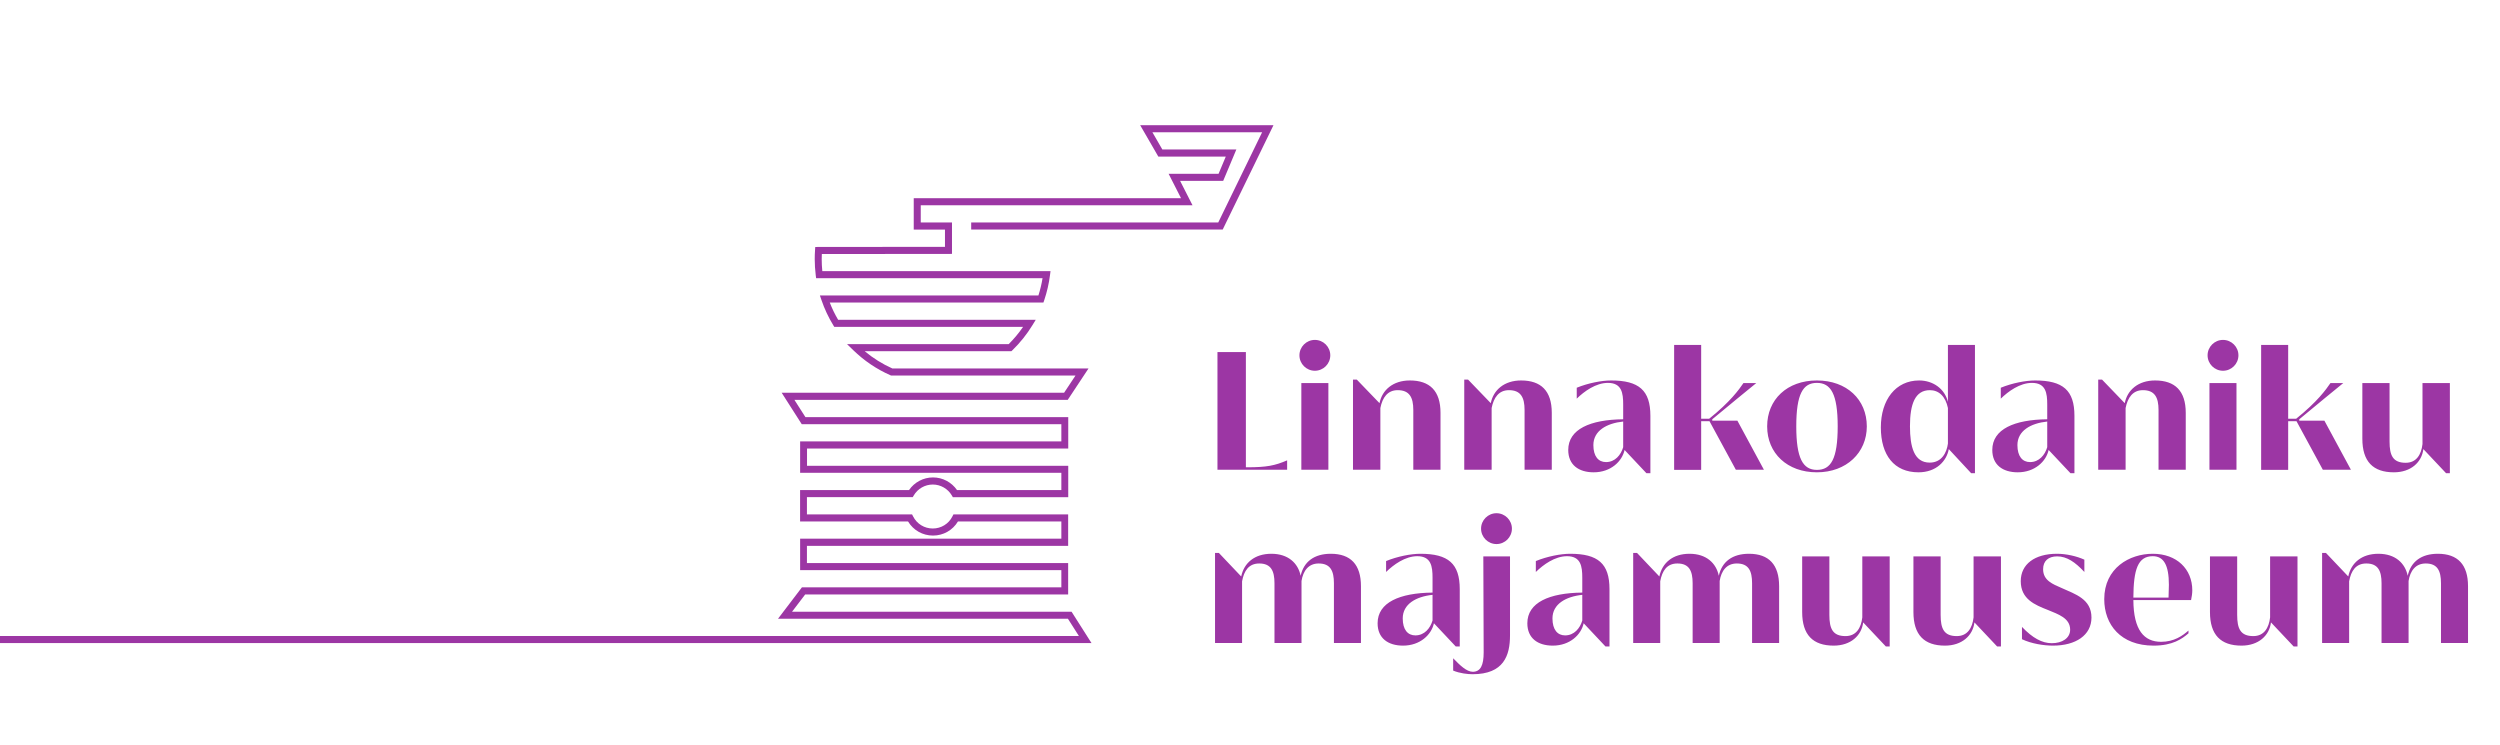
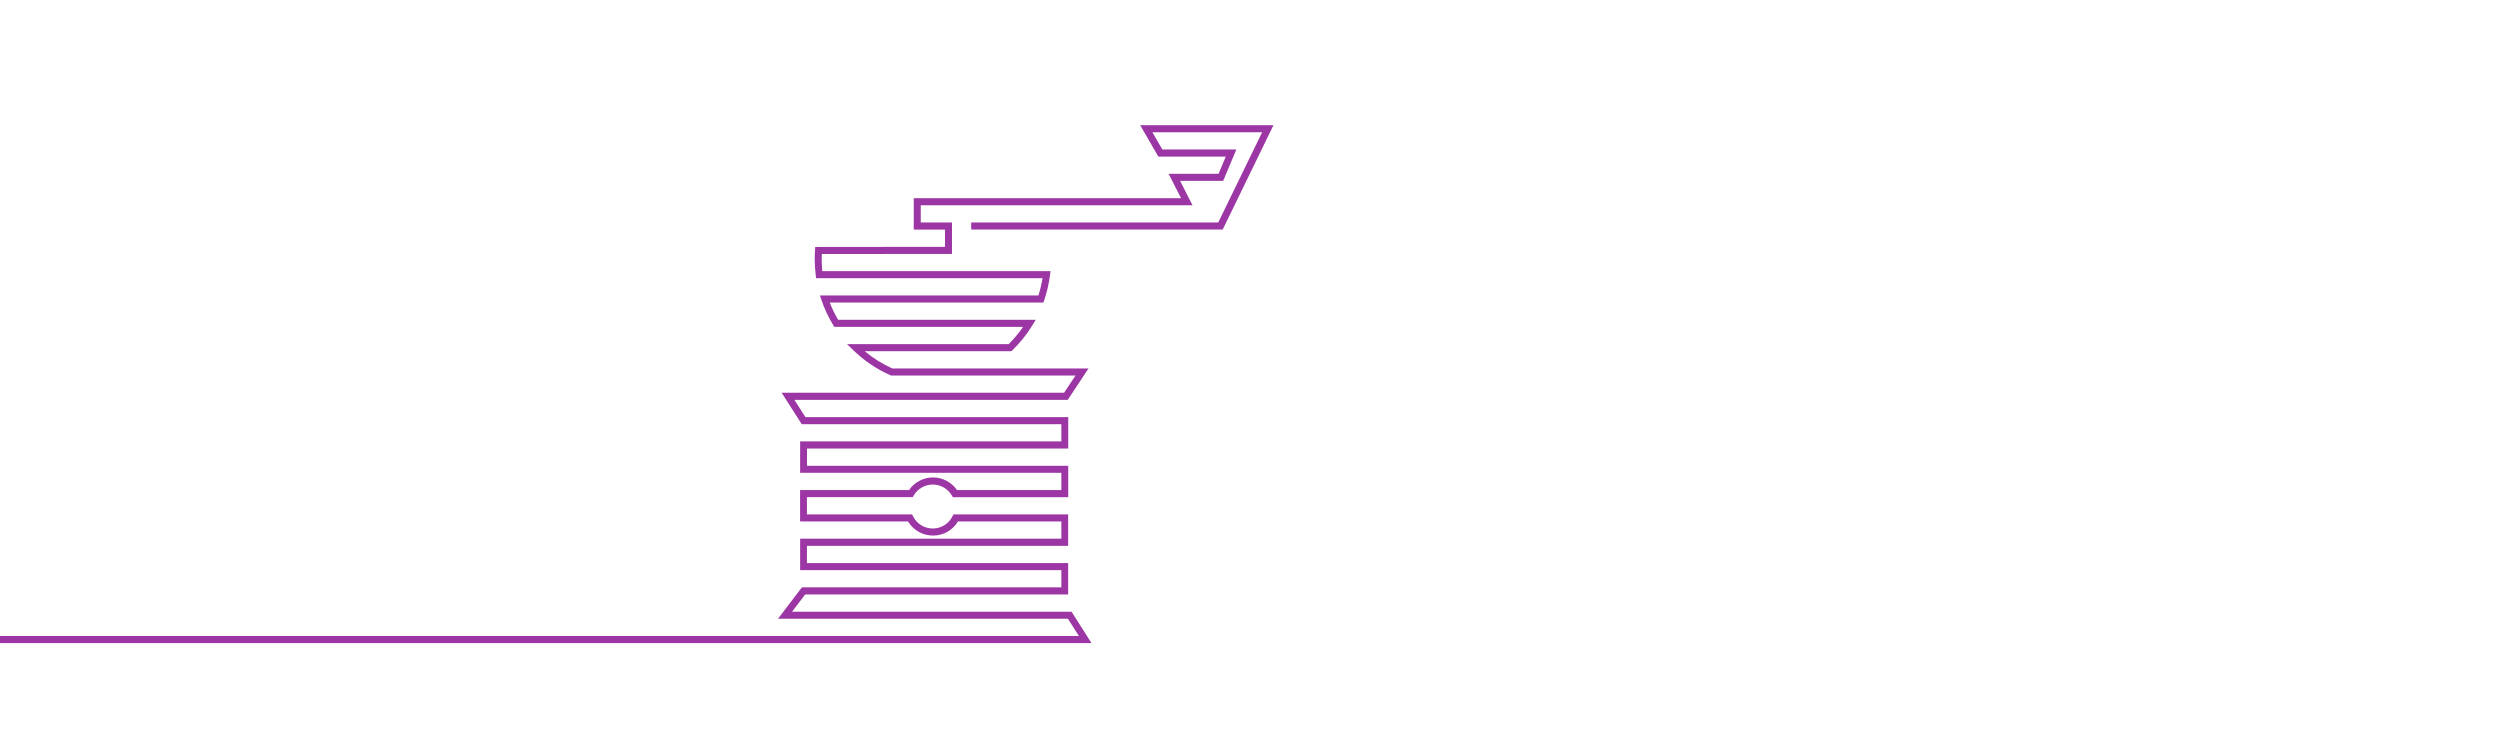
<svg xmlns="http://www.w3.org/2000/svg" width="577" height="172" viewBox="0 0 577 172" fill="none">
  <g clip-path="url(#clip0_39_40)">
    <path d="M251.99 148.42H0V146.79H249.01L246.48 142.81H179.56L185.08 135.56H244.96V131.58H184.67V124.33H244.96V120.35H221.1C219.89 122.37 217.73 123.61 215.34 123.61C212.95 123.61 210.8 122.38 209.58 120.36H184.66V113.11H209.8C211.04 111.3 213.12 110.19 215.34 110.19C217.56 110.19 219.63 111.3 220.88 113.11H244.96V109.13H184.67V101.88H244.96V97.9H185.04L180.41 90.65H245.59L248.23 86.67H205.65L205.49 86.6C202.31 85.2 199.44 83.25 196.93 80.82L195.49 79.42H232.81C234.04 78.2 235.15 76.86 236.13 75.44H192.55L192.31 75.05C191.2 73.23 190.29 71.29 189.6 69.27L189.23 68.19H239.67C240.08 66.89 240.4 65.56 240.62 64.21H188.36L188.27 63.5C188.12 62.28 188.04 61.05 188.04 59.82C188.04 59.13 188.06 58.44 188.11 57.76L188.16 57L218.1 56.97V52.99H210.89V45.74H272.58L269.72 40.12H281.24L282.91 36.14H267.34L263.15 28.89H293.92L282.2 52.98H224.15V51.35H281.17L291.3 30.52H265.97L268.27 34.5H285.35L282.31 41.75H272.37L275.23 47.37H212.51V51.35H219.72V58.6L189.68 58.63C189.66 59.03 189.65 59.42 189.65 59.82C189.65 60.74 189.7 61.67 189.79 62.58H242.46L242.34 63.5C242.09 65.46 241.64 67.41 241.01 69.28L240.82 69.83H191.51C192.04 71.21 192.69 72.54 193.44 73.81H239.05L238.29 75.05C237 77.16 235.45 79.1 233.67 80.83L233.43 81.06H199.58C201.51 82.67 203.65 84.01 205.95 85.04H251.23L246.43 92.29H183.35L185.89 96.27H246.55V103.52H186.26V107.5H246.55V114.75H219.92L219.68 114.35C218.77 112.8 217.09 111.83 215.29 111.83C213.49 111.83 211.81 112.79 210.9 114.34L210.66 114.74H186.24V118.73H210.51L210.74 119.18C211.61 120.91 213.35 121.98 215.28 121.98C217.21 121.98 218.96 120.91 219.82 119.18L220.05 118.73H246.53V125.98H186.24V129.96H246.53V137.21H185.83L182.8 141.19H247.32L251.93 148.44L251.99 148.42Z" fill="#9C36A4" />
-     <path d="M345.39 118.45C343.43 118.45 341.83 120.05 341.83 122.01C341.83 123.97 343.43 125.57 345.39 125.57C347.35 125.57 348.95 123.97 348.95 122.01C348.95 120.05 347.35 118.45 345.39 118.45ZM358.15 108.41V95.29C358.15 90.21 355.67 87.81 351.07 87.81C347.19 87.81 344.67 90.01 344.07 93.05L338.83 87.61H337.95V108.41H344.27V94.17C344.75 91.73 345.95 90.05 348.27 90.05C350.99 90.05 351.87 91.73 351.87 94.61V108.41H358.15ZM336.91 149.21V135.97C336.91 130.09 334.27 127.81 327.83 127.81C325.67 127.81 322.55 128.41 319.91 129.49V132.01C321.63 130.33 324.31 128.37 327.11 128.37C330.31 128.37 330.63 130.73 330.63 133.33V136.77C323.03 136.85 317.95 139.05 317.95 143.85C317.95 147.29 320.35 149.01 323.83 149.01C327.75 149.01 330.39 146.49 330.95 143.85L335.99 149.21H336.91ZM330.63 143.21C330.11 145.01 328.75 146.65 326.67 146.65C324.91 146.65 323.75 145.33 323.75 142.73C323.75 139.41 326.83 137.69 330.63 137.29V143.21ZM342.43 150.57C342.43 153.57 341.71 155.01 339.95 155.05C338.47 155.05 336.95 153.53 335.39 151.93V154.77C336.91 155.41 338.75 155.61 339.87 155.61C347.07 155.61 348.51 151.29 348.51 146.65V128.41H342.35L342.43 150.57ZM318.59 94.17C319.07 91.73 320.27 90.05 322.59 90.05C325.31 90.05 326.19 91.73 326.19 94.61V108.41H332.47V95.29C332.47 90.21 329.99 87.81 325.39 87.81C321.51 87.81 318.99 90.01 318.39 93.05L313.15 87.61H312.27V108.41H318.59V94.17ZM307.15 127.81C303.35 127.81 300.91 129.61 300.19 132.89C299.59 129.97 297.31 127.81 293.43 127.81C289.55 127.81 287.11 129.93 286.47 133.05L281.31 127.61H280.43V148.41H286.67V134.17C287.11 131.73 288.23 130.05 290.63 130.05C293.35 130.05 294.15 131.77 294.15 134.61V148.41H300.39V134.09C300.75 131.77 301.99 130.05 304.35 130.05C307.07 130.05 307.87 131.77 307.87 134.61V148.41H314.11V135.29C314.11 130.33 311.75 127.81 307.15 127.81ZM392.63 97.21H394.55L400.63 108.41H407.11L400.99 97.09H395.19V96.77C399.43 93.29 403.03 90.25 405.35 88.41H402.39C401.35 89.93 399.39 92.69 394.47 96.65H392.63V79.61H386.39V108.45H392.63V97.21ZM552.51 109.01C556.43 109.01 558.95 106.69 559.31 103.65L564.55 109.21H565.43V88.41H559.11V102.49C558.83 104.93 557.71 106.81 555.23 106.81C552.27 106.81 551.51 105.09 551.51 101.93V88.41H545.23V101.25C545.23 106.53 547.71 109.01 552.51 109.01ZM528.11 97.21H530.03L536.11 108.41H542.59L536.47 97.09H530.67V96.77C534.91 93.29 538.51 90.25 540.83 88.41H537.87C536.83 89.93 534.87 92.69 529.95 96.65H528.11V79.61H521.87V108.45H528.11V97.21ZM362.39 127.81C360.23 127.81 357.11 128.41 354.47 129.49V132.01C356.19 130.33 358.87 128.37 361.67 128.37C364.87 128.37 365.19 130.73 365.19 133.33V136.77C357.59 136.85 352.51 139.05 352.51 143.85C352.51 147.29 354.91 149.01 358.39 149.01C362.31 149.01 364.95 146.49 365.51 143.85L370.55 149.21H371.47V135.97C371.47 130.09 368.83 127.81 362.39 127.81ZM365.19 143.21C364.67 145.01 363.31 146.65 361.23 146.65C359.47 146.65 358.31 145.33 358.31 142.73C358.31 139.41 361.39 137.69 365.19 137.29V143.21ZM300.35 108.41H306.59V88.41H300.35V108.41ZM303.47 85.57C305.43 85.57 307.03 83.97 307.03 82.01C307.03 80.05 305.43 78.45 303.47 78.45C301.51 78.45 299.91 80.05 299.91 82.01C299.91 83.97 301.51 85.57 303.47 85.57ZM297.07 106.25C294.27 107.45 292.39 107.85 287.83 107.85H287.55V81.25H280.99V108.41H297.07V106.25ZM475.87 135.73C473.75 134.81 471.55 133.97 471.55 131.37C471.55 129.45 472.79 128.41 474.79 128.41C477.03 128.41 478.95 129.73 481.07 132.01V129.17C479.31 128.37 476.91 127.81 474.75 127.81C469.63 127.81 466.39 130.21 466.39 134.13C466.39 138.29 469.67 139.61 472.63 140.77C475.03 141.77 477.79 142.65 477.79 145.33C477.79 147.29 475.95 148.45 473.55 148.45C471.31 148.45 469.11 147.25 466.67 144.69V147.53C468.87 148.57 471.71 149.01 473.83 149.01C479.07 149.01 482.71 146.61 482.71 142.53C482.71 138.25 478.95 137.13 475.87 135.73ZM380.91 109.21V95.97C380.91 90.09 378.27 87.81 371.83 87.81C369.67 87.81 366.55 88.41 363.91 89.49V92.01C365.63 90.33 368.31 88.37 371.11 88.37C374.31 88.37 374.63 90.73 374.63 93.33V96.77C367.03 96.85 361.95 99.05 361.95 103.85C361.95 107.29 364.35 109.01 367.83 109.01C371.75 109.01 374.39 106.49 374.95 103.85L379.99 109.21H380.91ZM374.63 103.21C374.11 105.01 372.75 106.65 370.67 106.65C368.91 106.65 367.75 105.33 367.75 102.73C367.75 99.41 370.83 97.69 374.63 97.29V103.21ZM490.59 94.17C491.07 91.73 492.27 90.05 494.59 90.05C497.31 90.05 498.19 91.73 498.19 94.61V108.41H504.47V95.29C504.47 90.21 501.99 87.81 497.39 87.81C493.51 87.81 490.99 90.01 490.39 93.05L485.15 87.61H484.27V108.41H490.59V94.17ZM513.07 85.57C515.03 85.57 516.63 83.97 516.63 82.01C516.63 80.05 515.03 78.45 513.07 78.45C511.11 78.45 509.51 80.05 509.51 82.01C509.51 83.97 511.11 85.57 513.07 85.57ZM562.66 127.81C558.86 127.81 556.42 129.61 555.7 132.89C555.1 129.97 552.82 127.81 548.94 127.81C545.06 127.81 542.62 129.93 541.98 133.05L536.82 127.61H535.94V148.41H542.18V134.17C542.62 131.73 543.74 130.05 546.14 130.05C548.86 130.05 549.66 131.77 549.66 134.61V148.41H555.9V134.09C556.26 131.77 557.5 130.05 559.86 130.05C562.58 130.05 563.38 131.77 563.38 134.61V148.41H569.62V135.29C569.62 130.33 567.26 127.81 562.66 127.81ZM516.18 88.41H509.94V108.41H516.18V88.41ZM523.94 142.49C523.66 144.93 522.54 146.81 520.06 146.81C517.1 146.81 516.34 145.09 516.34 141.93V128.41H510.06V141.25C510.06 146.53 512.54 149.01 517.34 149.01C521.26 149.01 523.78 146.69 524.14 143.65L529.38 149.21H530.26V128.41H523.94V142.49ZM496.86 127.81C491.5 127.81 485.66 131.09 485.66 138.29C485.66 144.17 489.46 149.01 497.06 149.01C501.46 149.01 503.62 147.45 505.1 146.17V145.53C503.74 146.73 501.78 148.13 498.78 148.13C494.86 148.13 492.42 145.45 492.38 138.49H505.7C505.86 137.73 505.98 136.97 505.98 136.25C505.98 131.33 502.38 127.81 496.86 127.81ZM500.5 137.93H492.38C492.42 131.41 493.42 128.37 496.86 128.37C499.38 128.37 500.58 130.41 500.58 134.97C500.58 135.77 500.54 136.89 500.5 137.93ZM472.82 103.85L477.86 109.21H478.78V95.97C478.78 90.09 476.14 87.81 469.7 87.81C467.54 87.81 464.42 88.41 461.78 89.49V92.01C463.5 90.33 466.18 88.37 468.98 88.37C472.18 88.37 472.5 90.73 472.5 93.33V96.77C464.9 96.85 459.82 99.05 459.82 103.85C459.82 107.29 462.22 109.01 465.7 109.01C469.62 109.01 472.26 106.49 472.82 103.85ZM465.62 102.73C465.62 99.41 468.7 97.69 472.5 97.29V103.21C471.98 105.01 470.62 106.65 468.54 106.65C466.78 106.65 465.62 105.33 465.62 102.73ZM429.82 142.49C429.54 144.93 428.42 146.81 425.94 146.81C422.98 146.81 422.22 145.09 422.22 141.93V128.41H415.94V141.25C415.94 146.53 418.42 149.01 423.22 149.01C427.14 149.01 429.66 146.69 430.02 143.65L435.26 149.21H436.14V128.41H429.82V142.49ZM403.66 127.81C399.86 127.81 397.42 129.61 396.7 132.89C396.1 129.97 393.82 127.81 389.94 127.81C386.06 127.81 383.62 129.93 382.98 133.05L377.82 127.61H376.94V148.41H383.18V134.17C383.62 131.73 384.74 130.05 387.14 130.05C389.86 130.05 390.66 131.77 390.66 134.61V148.41H396.9V134.09C397.26 131.77 398.5 130.05 400.86 130.05C403.58 130.05 404.38 131.77 404.38 134.61V148.41H410.62V135.29C410.62 130.33 408.26 127.81 403.66 127.81ZM430.86 98.41C430.86 92.21 426.22 87.81 419.34 87.81C412.46 87.81 407.86 92.21 407.86 98.41C407.86 104.61 412.5 109.01 419.34 109.01C426.18 109.01 430.86 104.45 430.86 98.41ZM414.58 98.41C414.58 90.89 416.14 88.37 419.34 88.37C422.54 88.37 424.14 90.89 424.14 98.41C424.14 105.93 422.58 108.45 419.34 108.45C416.1 108.45 414.58 105.77 414.58 98.41ZM449.78 103.65L454.94 109.21H455.82V79.61H449.58V92.77C448.86 89.73 446.14 87.81 442.94 87.81C437.54 87.81 434.1 92.25 434.1 98.65C434.1 105.05 437.18 109.01 442.78 109.01C446.94 109.01 449.3 106.37 449.78 103.65ZM440.82 98.37C440.82 93.21 442.02 90.05 445.42 90.05C447.46 90.05 449.02 91.45 449.58 94.17V102.37C449.3 104.53 448.1 106.77 445.38 106.77C441.78 106.77 440.82 103.17 440.82 98.37ZM455.5 142.49C455.22 144.93 454.1 146.81 451.62 146.81C448.66 146.81 447.9 145.09 447.9 141.93V128.41H441.62V141.25C441.62 146.53 444.1 149.01 448.9 149.01C452.82 149.01 455.34 146.69 455.7 143.65L460.94 149.21H461.82V128.41H455.5V142.49Z" fill="#9C36A4" />
  </g>
  <defs>
    <clipPath id="clip0_39_40">
      <rect width="577" height="172" fill="white" />
    </clipPath>
  </defs>
</svg>